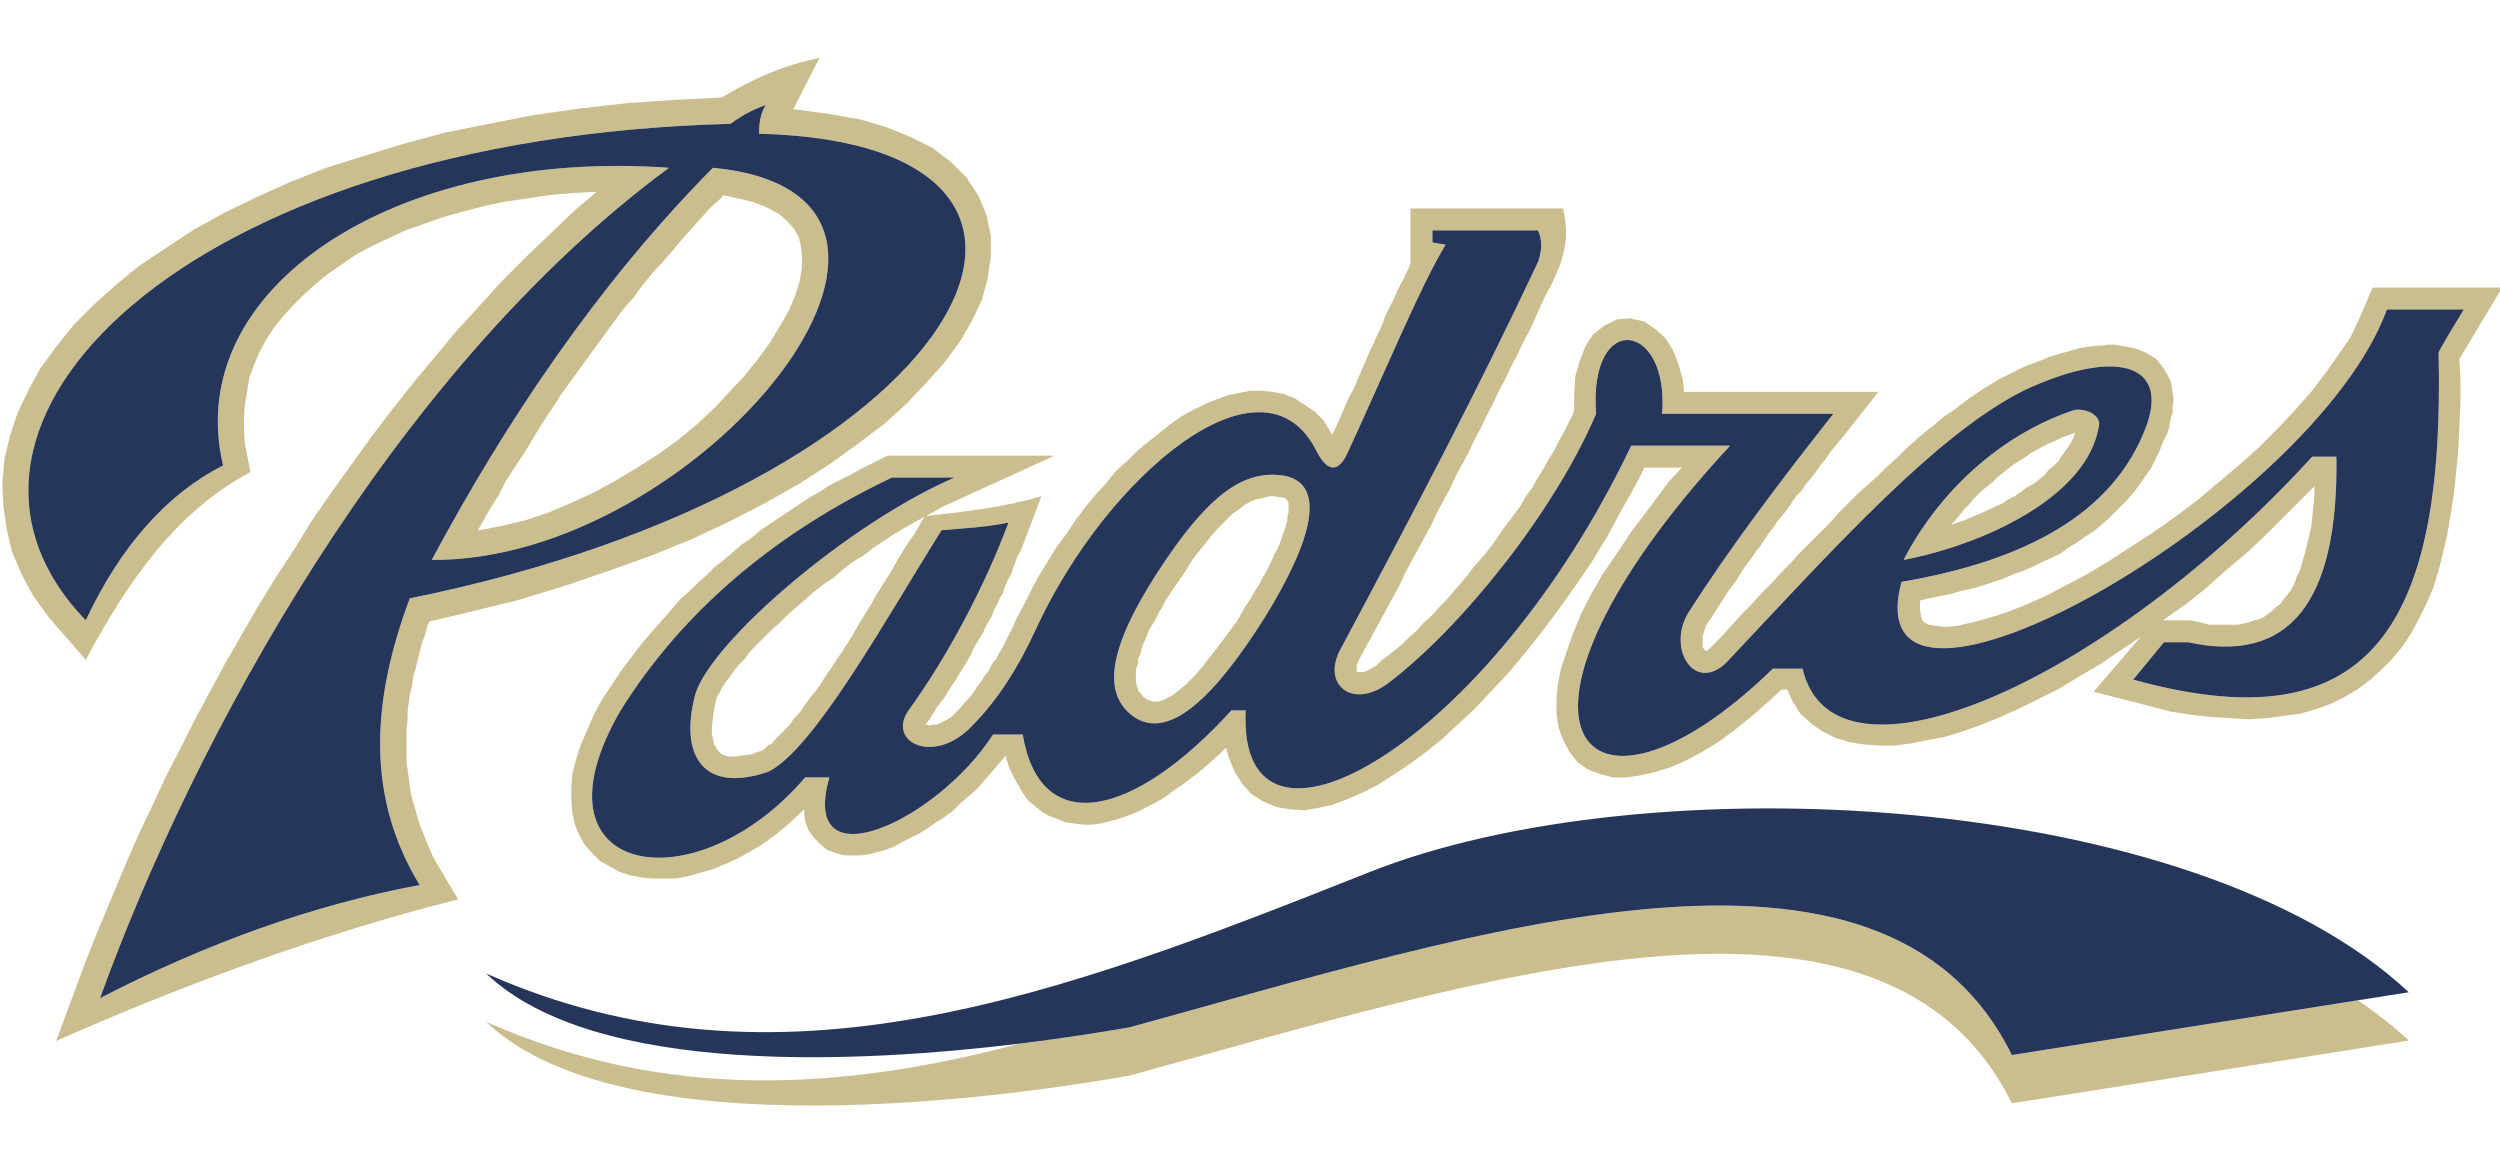
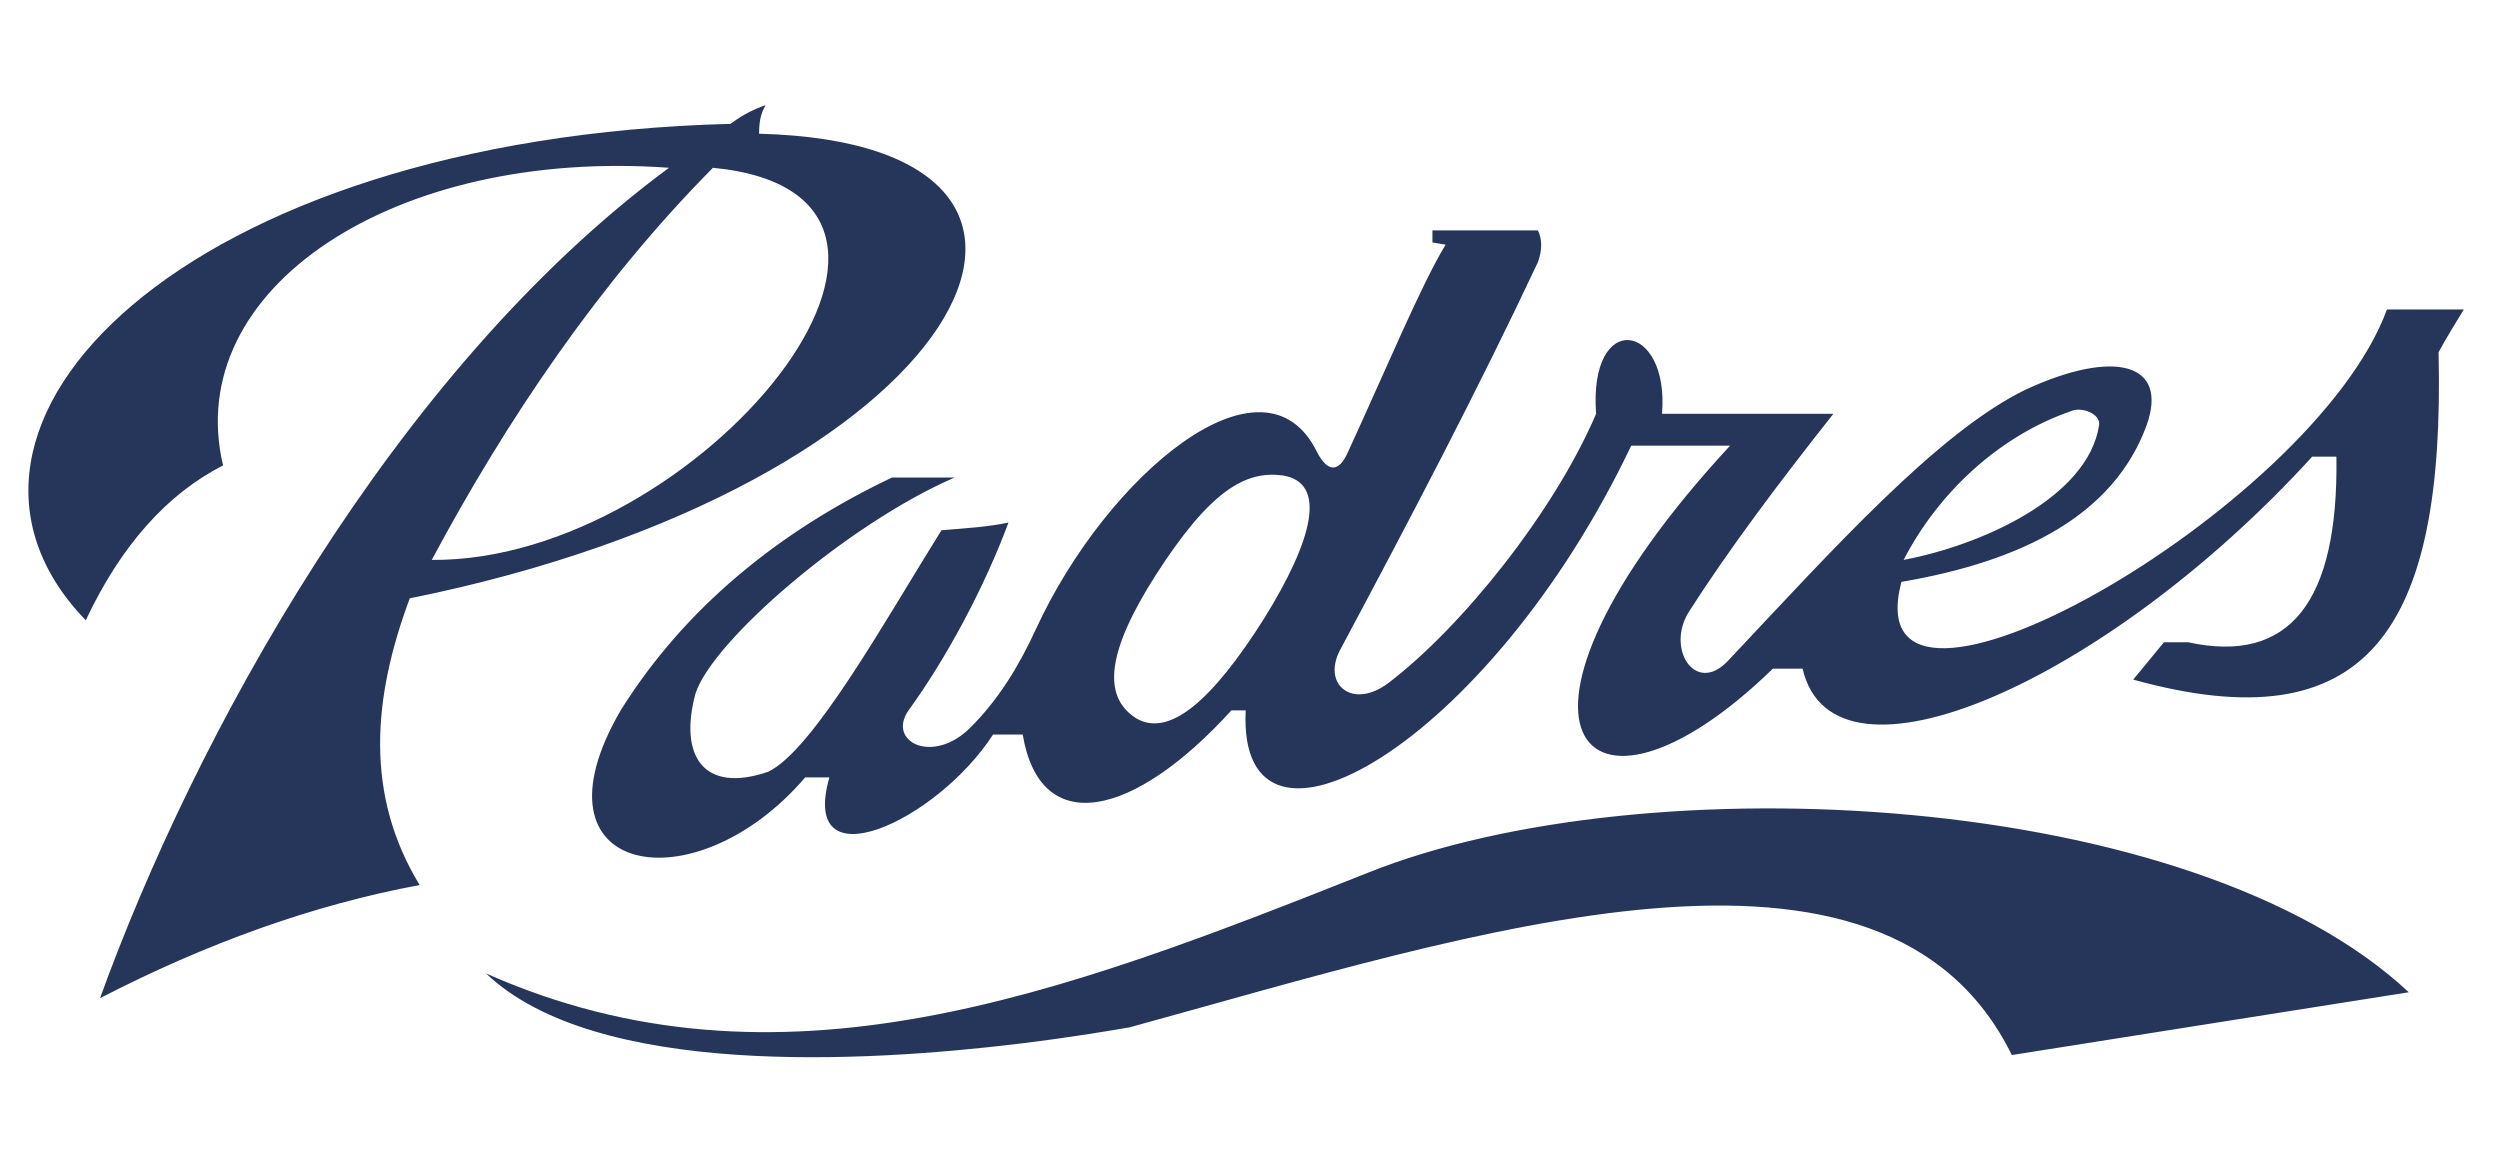
<svg xmlns="http://www.w3.org/2000/svg" version="1.1" id="Layer_1" x="0px" y="0px" width="200px" height="92.666px" viewBox="0 0 200 92.666" style="enable-background:new 0 0 200 92.666;" xml:space="preserve">
-   <path id="color2" style="fill:#CABE8F;" d="M32.519,59.643v-0.702v-0.616l0.088-0.702v-0.704l0.088-0.613l0.087-0.704l0.177-0.703  l0.087-0.703l0.176-0.615l0.176-0.703l0.175-0.702l0.176-0.703l0.264-0.703l0.176-0.703l0.176-0.351l2.988-0.704l3.954-0.967  l3.779-1.142l3.603-1.23l3.426-1.23l3.252-1.318l2.988-1.406l2.899-1.494l2.636-1.494l2.462-1.582l2.196-1.582l2.11-1.581  l1.846-1.67l1.581-1.669l1.493-1.669l1.231-1.67l0.966-1.669l0.792-1.67l0.438-1.669l0.264-1.758V18.87l-0.352-1.669l-0.615-1.494  l-0.967-1.494l-1.231-1.23l-1.493-1.142l-1.757-0.879L70.92,10.17l-2.109-0.615l-2.46-0.439l-2.636-0.351h-0.264l2.108-4.13  c-2.723,0.527-5.359,1.669-7.821,3.164l-3.514,0.176L50.27,8.237l-3.866,0.439l-3.692,0.528L39.11,9.907l-3.516,0.703l-3.251,0.878  l-3.163,0.968l-3.076,0.966l-2.9,1.142l-2.724,1.23l-2.548,1.231l-2.373,1.318l-2.285,1.494l-2.109,1.406l-1.933,1.583l-1.757,1.581  l-1.582,1.582l-1.406,1.758l-1.23,1.669l-0.966,1.757l-0.879,1.845l-0.615,1.846l-0.439,1.846l-0.176,1.933l0.088,1.846l0.263,1.846  l0.44,1.845l0.791,1.845l0.967,1.758l1.23,1.669c0.966,1.143,1.933,2.197,2.9,3.339c3.339-6.239,7.205-11.862,13.181-15.026  l-0.439-2.197l-0.088-1.142v-1.054l0.088-1.055l0.176-1.054l0.175-1.055l0.352-0.967l0.439-1.054l0.527-0.967l0.615-0.966  l0.703-0.879l0.791-0.879l0.879-0.878l0.966-0.879l0.967-0.791l1.143-0.791l1.142-0.79l1.318-0.703l1.318-0.615l1.318-0.615  l1.494-0.527l1.494-0.528l1.582-0.44l1.67-0.438l1.669-0.352l1.758-0.263l1.757-0.264l1.844-0.176l1.846-0.088h0.176l-1.67,1.406  l-1.934,1.845l-1.933,1.846l-1.933,1.933l-1.845,2.021l-1.845,2.021l-1.757,2.108l-1.758,2.109l-1.668,2.109l-1.67,2.196  l-1.582,2.197l-1.582,2.197l-1.581,2.284l-1.407,2.286l-1.493,2.284l-1.406,2.286l-1.318,2.284l-1.318,2.285l-1.23,2.284  l-1.23,2.285l-1.142,2.284l-1.143,2.197l-1.055,2.284l-1.054,2.197l-0.967,2.196l-0.879,2.11l-0.878,2.107l-0.878,2.109L6.772,77.13  l-2.285,6.15c10.72-4.745,21.441-8.611,32.162-11.334l-1.67-2.813l-0.351-0.615l-0.264-0.616l-0.264-0.615l-0.264-0.702  l-0.263-0.614l-0.175-0.616l-0.176-0.614l-0.176-0.616l-0.175-0.615l-0.089-0.703l-0.087-0.615l-0.088-0.615l-0.088-0.701v-0.616  V59.643z M33.574,70.802c-8.524,1.583-17.047,4.657-25.571,9.051c7.47-20.648,23.375-50.087,45.519-66.431  c-21.968-1.582-39.015,9.665-35.676,23.813C13.363,39.52,9.672,43.65,6.86,49.625C-8.079,34.16,14.593,11.049,58.442,9.907  c1.054-0.791,2.021-1.23,2.812-1.493c-0.439,0.703-0.526,1.493-0.526,2.284c31.019,0.79,16.432,28.208-27.945,37.17  C29.795,55.865,29.18,63.598,33.574,70.802z M57.037,13.422c-9.14,9.227-16.521,20.211-22.497,31.371  C55.894,44.968,79.796,15.619,57.037,13.422z M57.124,32.666l-1.406,1.318l-1.494,1.23l-1.583,1.142l-1.669,1.055l-1.757,1.055  l-1.758,0.966L45.7,40.223l-1.844,0.791l-1.846,0.614l-1.846,0.44l-1.845,0.353h-0.088l0.44-0.792l0.614-1.054l0.616-0.967  l0.527-1.055l0.615-0.966l0.703-1.055l0.615-0.967l0.615-1.054l0.615-0.967l0.703-1.055l0.615-0.966l0.703-0.967l0.703-0.967  l0.704-0.966l0.703-0.967l0.703-0.966l0.704-0.967l0.703-0.966l0.791-0.879l0.702-0.966l0.791-0.967l0.792-0.878l0.791-0.879  l0.791-0.966l0.79-0.878l0.791-0.879l0.792-0.878l0.877-0.792l0.088-0.175l0.878,0.175l1.495,0.352l1.142,0.44l0.967,0.526  l0.703,0.615l0.528,0.616l0.35,0.615l0.177,0.703l0.088,0.878v0.879l-0.176,1.055l-0.351,1.142l-0.528,1.23l-0.703,1.23l-0.79,1.318  l-0.967,1.318l-1.055,1.318l-1.23,1.318L57.124,32.666z M167.933,33.984c0.088-0.879-1.318-1.406-2.109-1.142  c-5.975,2.021-10.809,6.678-13.533,11.95C158.354,43.65,167.055,39.872,167.933,33.984z M164.681,36.884l-0.35,0.352l-0.44,0.352  l-0.352,0.44l-0.439,0.351l-0.439,0.352l-0.527,0.264l-0.439,0.352l-0.527,0.352l-0.527,0.263l-0.528,0.352l-0.613,0.264  l-0.528,0.264l-0.614,0.264l-0.615,0.263l-0.615,0.263l-0.526,0.177l-0.527,0.176l0.352-0.353l0.352-0.438l0.351-0.44l0.353-0.351  l0.35-0.44l0.354-0.351l0.35-0.351l0.44-0.351l0.44-0.352l0.351-0.351l0.439-0.352l0.439-0.352l0.439-0.351l0.439-0.264l0.44-0.263  l0.438-0.352l0.526-0.264l0.44-0.263l0.527-0.264l0.44-0.176l0.526-0.264l0.439-0.175l0.526-0.176L166,34.6l-0.088,0.351  l-0.177,0.352l-0.264,0.439l-0.263,0.351l-0.265,0.351L164.681,36.884z M102.555,38.027c-2.9-0.352-5.712,1.142-10.105,7.996  c-3.867,6.064-4.306,9.667-1.581,11.425c2.636,1.581,6.063-1.319,10.28-7.998C105.015,43.211,106.245,38.553,102.555,38.027z   M103.083,40.399v0.176v0.175v0.264l-0.089,0.264v0.351l-0.087,0.265l-0.089,0.351l-0.176,0.439l-0.088,0.351l-0.176,0.439  l-0.176,0.44l-0.264,0.439l-0.176,0.439l-0.264,0.527l-0.264,0.528l-0.264,0.439l-0.264,0.527l-0.351,0.528l-0.352,0.614  l-0.351,0.528l-0.703,1.23l-0.791,1.054l-0.704,0.967l-0.703,0.879l-0.615,0.79l-0.614,0.703l-0.616,0.615l-0.527,0.439  l-0.527,0.439l-0.527,0.264l-0.352,0.176l-0.351,0.088h-0.176h-0.264L92.01,56.04l-0.263-0.088l-0.088-0.088l-0.176-0.089  l-0.088-0.087l-0.087-0.176l-0.088-0.089l-0.088-0.087l-0.087-0.088v-0.176l-0.088-0.087V54.81l-0.087-0.176v-0.176v-0.176v-0.176  v-0.264V53.58l0.087-0.264l0.088-0.263v-0.353l0.176-0.351l0.088-0.352l0.087-0.351l0.176-0.352l0.176-0.439l0.175-0.44l0.264-0.439  l0.264-0.44l0.263-0.527l0.264-0.44l0.264-0.527l0.351-0.527l0.352-0.527l0.792-1.142l0.703-1.143l0.703-0.879l0.703-0.879  l0.615-0.702l0.616-0.616l0.527-0.526l0.527-0.352l0.439-0.351l0.439-0.264l0.44-0.176l0.438-0.087l0.352-0.087l0.353-0.088h0.351  l0.439,0.088h0.176h0.088l0.176,0.087l0.089,0.087l0.087,0.088v0.088l0.089,0.088V40.399z M189.812,23l-1.055,2.46l-0.701,1.493  l-0.968,1.406l-1.054,1.494l-1.143,1.494l-1.317,1.495l-1.408,1.493l-1.492,1.494l-1.583,1.406l-1.668,1.406l-1.671,1.406  l-1.756,1.318l-1.758,1.23l-1.757,1.143l-1.761,1.143l-1.755,1.054l-1.67,0.879l-1.669,0.878l-1.584,0.704l-1.581,0.614  l-1.405,0.439l-1.318,0.352l-1.142,0.264l-0.967,0.089l-0.791-0.089l-0.528-0.088l-0.351-0.176l-0.176-0.176l-0.089-0.264  l-0.088-0.527v-0.791l0.703-0.176l0.879-0.176l0.88-0.176l0.877-0.263l0.879-0.175l0.88-0.264l0.791-0.264l0.79-0.263l0.791-0.352  l0.792-0.263l0.79-0.352l0.703-0.351l0.791-0.352l0.703-0.352l0.614-0.439l0.704-0.439l0.614-0.439l0.703-0.44l0.527-0.439  l0.615-0.527l0.527-0.527l0.528-0.527l0.525-0.528l0.527-0.614l0.44-0.616l0.438-0.615l0.44-0.616l0.351-0.703l0.352-0.703  l0.264-0.702l0.352-0.704l0.175-0.527l0.089-0.615l0.176-0.528V32.49l0.088-0.527l-0.088-0.527l-0.088-0.528l-0.088-0.439  l-0.264-0.527l-0.265-0.439l-0.263-0.352l-0.351-0.44l-0.439-0.264l-0.44-0.263l-0.438-0.176l-0.529-0.176l-0.439-0.087  l-0.525-0.088l-0.528-0.088h-0.527l-0.528,0.088h-0.527l-0.525,0.088l-0.616,0.087l-0.615,0.176l-0.614,0.176l-0.615,0.176  l-0.615,0.175l-0.615,0.264l-0.703,0.264l-0.702,0.263l-0.704,0.351l-0.703,0.351l-0.703,0.353l-0.702,0.438l-0.704,0.44  l-0.79,0.527l-0.704,0.527l-0.702,0.528l-0.791,0.527l-0.702,0.615l-0.791,0.615l-0.702,0.615l-0.792,0.703l-0.703,0.703  l-0.791,0.703l-0.702,0.704l-0.791,0.702l-0.791,0.703l-0.791,0.792l-0.79,0.791l-0.705,0.791l-0.789,0.791l-0.793,0.791  l-0.789,0.791l-0.791,0.878l-0.79,0.792l-0.792,0.878l-0.791,0.791l-0.79,0.88l-0.791,0.79l-1.581,1.758l-0.793,0.791l-0.264,0.264  l-0.175,0.088l-0.088-0.088l-0.087-0.088l-0.089-0.176v-0.264v-0.264v-0.264l0.089-0.352l0.087-0.264l0.176-0.439l0.264-0.352  l0.352-0.527l0.263-0.44l0.353-0.527l0.263-0.438l0.352-0.527l0.352-0.44l0.351-0.527l0.266-0.439l0.35-0.527l0.352-0.439  l0.35-0.527l0.352-0.439l0.354-0.527l0.35-0.527l0.352-0.439l0.351-0.528l0.44-0.526l0.351-0.44l0.352-0.527l0.354-0.527l0.438-0.44  l0.351-0.528l0.44-0.527l0.351-0.44l0.353-0.527l0.439-0.527l0.35-0.527l0.441-0.527l0.352-0.439l0.439-0.528l2.637-3.339h-15.554  l-0.089-0.966l-0.352-1.231l-0.438-1.143l-0.614-0.966l-0.791-0.704l-0.879-0.615l-1.143-0.263l-1.056,0.087l-1.055,0.527  l-0.876,0.704l-0.617,0.967l-0.44,1.142l-0.351,1.23l-0.088,1.494v1.143l-0.088,0.351l-0.351,0.704l-0.353,0.703l-0.439,0.791  l-0.351,0.703l-0.44,0.704l-0.438,0.79l-0.44,0.704l-0.438,0.791l-0.528,0.703l-0.439,0.79l-0.526,0.704l-0.528,0.703l-0.526,0.703  l-0.527,0.791l-0.527,0.704l-0.528,0.615l-0.614,0.703l-0.527,0.703l-0.527,0.615l-0.615,0.703l-0.526,0.615l-0.615,0.616  l-0.528,0.614l-0.614,0.527l-0.527,0.615l-0.615,0.527l-0.526,0.527l-0.527,0.439l-0.528,0.439l-0.614,0.438l-0.44,0.439  l-0.438,0.265l-0.353,0.175l-0.263,0.088h-0.176h-0.176h-0.089h-0.088v-0.088V53.58v-0.087v-0.265l0.088-0.264l0.177-0.351  l0.526-0.967l0.528-0.968l0.526-0.965l0.527-0.967l0.527-0.967l0.526-0.967l0.44-0.966l0.527-0.967l0.527-0.967l0.528-0.967  l0.525-0.966l0.44-0.967l0.526-0.967l0.527-0.966l0.44-0.966l0.526-0.967l0.528-0.966l0.438-0.967l0.527-0.966l0.44-0.966  l0.527-0.967l0.438-0.967l0.528-0.966l0.439-0.967l0.527-0.967l0.438-0.966l0.527-0.966l0.439-0.967l0.438-0.966l0.44-0.967  l0.527-0.966l0.613-1.407c0.616-1.757,0.616-2.899,0.266-4.569h-12.216v4.306l-0.087,0.351l-0.265,0.527l-0.175,0.44l-0.264,0.439  l-0.263,0.527l-0.176,0.44l-0.264,0.528l-0.266,0.527l-0.263,0.527l-0.176,0.527l-0.264,0.616l-0.264,0.527l-0.263,0.615  l-0.264,0.527l-0.265,0.615l-0.263,0.615l-0.264,0.615l-0.265,0.615l-0.263,0.615l-0.352,0.615l-0.264,0.615l-0.264,0.615  l-0.263,0.616l-0.529,1.142l-0.175-0.263l-0.527-0.879l-0.702-0.703l-0.791-0.527l-0.792-0.527l-0.878-0.351l-0.879-0.176  l-0.879-0.087h-0.966l-0.878,0.176l-0.88,0.176l-0.967,0.352l-0.878,0.351l-0.878,0.44l-0.968,0.527l-0.878,0.614L92.801,34.6  l-0.879,0.703l-0.879,0.703l-0.878,0.879l-0.879,0.791l-0.791,0.966l-0.878,0.967l-0.791,0.967l-0.79,1.054l-0.703,1.056  l-0.792,1.054l-0.703,1.143l-0.702,1.142l-0.616,1.144l-0.616,1.23l-0.615,1.142l-0.263,0.616l-0.264,0.525l-0.263,0.528  l-0.264,0.527l-0.264,0.439l-0.263,0.526l-0.353,0.439l-0.263,0.527l-0.351,0.439l-0.264,0.438l-0.352,0.441l-0.264,0.438  l-0.351,0.44l-0.351,0.352l-0.352,0.439l-0.264,0.264l-0.439,0.441l-0.439,0.263l-0.351,0.175l-0.352,0.176h-0.351l-0.264,0.089  l-0.176-0.089h-0.176l0.176-0.176l0.264-0.35l0.263-0.441l0.264-0.439l0.264-0.352l0.351-0.44l0.265-0.438l0.263-0.439l0.264-0.353  l0.264-0.438l0.264-0.439l0.264-0.439l0.263-0.439l0.264-0.438l0.176-0.439l0.264-0.439l0.264-0.439l0.264-0.439l0.176-0.439  l0.264-0.439l0.263-0.44l0.176-0.526l0.264-0.441l0.175-0.439l0.264-0.439l0.176-0.527l0.175-0.439l0.264-0.439l0.176-0.527  l0.175-0.439l0.176-0.527l0.265-0.439l1.668-4.393c-2.987,0.878-6.15,1.23-9.227,1.581l0.615-0.351l0.791-0.44l0.792-0.351  l8.084-3.691H71.008l-1.23,0.616l-0.879,0.438l-0.79,0.44l-0.879,0.439l-0.878,0.439l-0.792,0.528l-0.79,0.44l-0.791,0.526  l-0.791,0.528l-0.791,0.527l-0.79,0.528l-0.792,0.528l-0.703,0.614l-0.791,0.527l-0.703,0.615l-0.703,0.615l-0.703,0.527  l-0.703,0.703l-0.703,0.615l-0.615,0.615l-0.703,0.615l-0.616,0.703l-0.615,0.703l-0.615,0.703l-0.615,0.702l-0.616,0.704  l-0.527,0.703l-0.615,0.79l-0.527,0.703l-0.527,0.791l-0.527,0.791l-0.527,0.791l-0.704,1.318L46.931,58.5l-0.527,1.23l-0.352,1.144  l-0.264,1.053L45.7,62.983v1.055l0.088,0.965l0.176,0.88l0.351,0.878l0.439,0.792l0.615,0.703l0.615,0.614l0.791,0.44l0.791,0.439  l0.792,0.264l0.878,0.175l0.878,0.088h0.967h0.966l0.967-0.176l0.967-0.264l0.966-0.264l1.054-0.438l0.967-0.439l0.966-0.528  l1.055-0.614l0.967-0.704l0.966-0.789l0.965-0.88l0.44-0.438v0.175l0.087,0.791l0.264,0.702l0.44,0.615l0.526,0.528l0.528,0.439  l0.702,0.264l0.704,0.176h0.614h0.704l0.615-0.088l0.703-0.177l0.615-0.175l0.703-0.265l0.615-0.351l0.704-0.353l0.702-0.35  l0.704-0.44l0.615-0.439l0.702-0.44l0.704-0.528l0.615-0.613l0.615-0.528l0.703-0.616l0.528-0.612l0.614-0.705l0.527-0.614  l0.528-0.614h0.088v0.176l0.263,0.789l0.352,0.703l0.352,0.615l0.351,0.615l0.439,0.616l0.527,0.438l0.527,0.439l0.615,0.352  l0.703,0.264l0.615,0.265l0.703,0.087l0.703,0.089h0.704l0.703-0.089l0.704-0.176l0.703-0.176l0.703-0.264l0.704-0.265l0.702-0.351  l0.703-0.351l0.791-0.44l0.703-0.528l0.79-0.526l0.703-0.525l0.792-0.617l0.703-0.615l0.79-0.702l0.528-0.527l0.263,0.88  l0.439,1.053l0.616,0.968l0.703,0.79l0.967,0.615l1.054,0.44l1.055,0.177l1.143,0.086l1.055-0.176l1.229-0.263l1.144-0.439  l1.23-0.527l1.229-0.615l1.23-0.79l1.318-0.879l1.318-0.968l1.317-1.053l1.318-1.23l1.318-1.231l1.318-1.405l1.405-1.494  l1.318-1.581l1.318-1.671l1.317-1.756l1.318-1.846l1.318-1.933l1.23-2.021l1.143-2.108l1.229-2.197l0.617-1.23h2.987l-1.055,1.142  l-1.494,2.021l-1.405,1.846l-1.231,1.844l-1.143,1.669l-0.965,1.67l-0.793,1.581l-0.614,1.493l-0.526,1.495l-0.44,1.318  l-0.263,1.317l-0.089,1.143v1.143l0.176,1.142l0.353,0.968l0.526,0.965l0.616,0.793l0.879,0.613l0.966,0.352l1.054,0.264h1.056  l1.142-0.175l1.143-0.265l1.141-0.35l1.231-0.527l1.317-0.705l1.318-0.79l1.318-0.968l1.406-1.141l1.406-1.231l0.966-0.879h0.438  l0.44,0.967l0.615,0.967l0.879,0.791l0.878,0.614l1.055,0.528l1.143,0.351l1.142,0.176l1.23,0.088h1.231l1.317-0.176l1.317-0.263  l1.407-0.264l1.405-0.44l1.493-0.527l1.495-0.613l1.581-0.705l1.581-0.79l1.583-0.791l1.582-0.967l1.669-0.967l1.671-1.142  l1.581-1.055l-1.669,1.933l-2.11,2.461l4.48,1.143l1.671,0.438l1.669,0.265l1.582,0.177l1.581,0.088l1.407,0.087l1.493-0.087  l1.319-0.177l1.317-0.176l1.23-0.352l1.229-0.438l1.055-0.529l1.056-0.614l1.054-0.791l0.879-0.791l0.877-0.879l0.793-0.966  l0.702-1.056l0.615-1.142l0.614-1.23l0.528-1.229l0.439-1.406l0.352-1.406l0.352-1.493l0.263-1.582l0.265-1.67l0.175-1.669  l0.175-1.758l0.088-1.933l0.089-1.933v-1.933l-0.089-1.582l0.791-1.318l0.264-0.439L200.182,23H189.812z M195.086,28.185  c0.526,22.319-5.712,31.371-24.431,26.186c0.793-0.967,1.672-2.021,2.461-2.987c0.704,0,1.318,0,1.935,0  c8.084,1.757,12.038-3.164,11.862-14.851c-0.615,0-1.318,0-1.934,0c-16.432,18.013-38.312,27.681-40.772,16.96  c-0.791,0-1.582,0-2.373,0c-15.379,14.938-24.077,4.48-3.427-17.839c-2.637,0-5.273,0-7.909,0  c-11.423,23.989-31.546,35.414-30.843,21.178c-0.44,0-0.792,0-1.142,0c-7.821,8.611-15.291,10.281-16.697,1.934  c-0.79,0-1.581,0-2.373,0c-4.481,6.941-15.554,12.037-13.092,3.426c-0.615,0-1.318,0-1.934,0  c-8.874,10.37-22.495,7.909-14.763-5.359c5.097-8.172,12.654-14.324,21.706-18.629h5.008c-8.524,3.691-19.42,13.093-20.738,17.311  c-1.318,4.921,0.615,7.996,5.799,6.238c3.603-1.669,9.49-12.302,13.884-19.331c2.108-0.176,3.69-0.265,5.36-0.616  c-1.845,5.008-4.92,10.809-7.996,15.026c-1.758,2.548,2.02,4.394,5.008,1.317c2.11-2.108,3.779-4.745,5.185-7.82  c5.711-12.39,18.277-22.847,22.496-14.147c0.878,1.669,1.758,1.581,2.46,0c3.075-6.678,5.887-13.445,7.821-16.608  c-0.615-0.088-0.44-0.088-1.056-0.176v-0.966c2.548,0,5.976,0,8.436,0c0.353,0.703,0.353,1.581,0,2.548  c-4.832,10.281-10.193,20.474-15.729,30.844c-1.669,2.899,0.878,5.009,3.777,2.812c5.889-4.481,13.271-13.708,16.609-21.529  c-0.614-8.347,5.887-7.381,5.274,0c4.392,0,9.313,0,13.707,0c-4.306,5.448-8.347,10.809-11.599,15.905  c-1.758,2.9,0.526,6.503,3.075,3.954c8.523-9.05,16.87-18.365,23.9-21.792c7.03-3.252,11.512-2.196,9.667,2.9  c-2.637,7.118-9.841,10.809-19.596,12.477c-4.042,15.291,32.953-5.711,38.84-21.792c2.109,0,4.131,0,6.151,0  C196.404,25.9,195.701,27.042,195.086,28.185z M173.029,49.625l1.758-1.229l1.67-1.318l1.668-1.495l1.671-1.406l1.669-1.582  l1.581-1.582l1.583-1.583l0.527-0.526v0.615l-0.088,0.967l-0.089,0.878l-0.087,0.791l-0.177,0.791l-0.176,0.703l-0.175,0.703  l-0.175,0.615l-0.177,0.615l-0.264,0.527l-0.175,0.527l-0.265,0.528l-0.265,0.35l-0.35,0.439l-0.265,0.352l-0.351,0.264  l-0.264,0.264l-0.353,0.264l-0.352,0.264l-0.352,0.176l-0.439,0.088l-0.438,0.176l-0.44,0.088l-0.439,0.088h-0.528h-0.527h-0.613  h-0.616l-0.614-0.176l-0.88-0.176H173.029z M73.996,41.278l-0.879,1.494l-0.438,0.614l-0.44,0.704l-0.439,0.703l-0.439,0.791  l-0.44,0.704l-0.439,0.703l-0.439,0.703l-0.439,0.792l-0.439,0.702l-0.44,0.703l-0.44,0.79l-0.439,0.704l-0.439,0.703l-0.439,0.614  l-0.439,0.703l-0.44,0.615l-0.439,0.703l-0.438,0.615l-0.44,0.527L64.33,56.48l-0.352,0.527l-0.439,0.441l-0.352,0.525l-0.439,0.438  l-0.352,0.354l-0.351,0.352l-0.264,0.351l-0.352,0.176l-0.264,0.264l-0.264,0.176h-0.088l-0.703,0.264l-0.703,0.088l-0.616,0.089  h-0.439l-0.352-0.089l-0.264-0.088l-0.175-0.177l-0.176-0.176L57.3,59.819l-0.176-0.264l-0.087-0.438l-0.088-0.44v-0.527  l0.088-0.701l0.087-0.704l0.176-0.791l0.087-0.264l0.176-0.265l0.175-0.351l0.264-0.439l0.352-0.44l0.351-0.527l0.352-0.439  l0.527-0.527l0.439-0.614l0.528-0.528l0.615-0.614l0.527-0.527l0.703-0.615l0.615-0.615l0.704-0.615l0.702-0.615l0.704-0.614  l0.79-0.616l0.79-0.527l0.703-0.615l0.791-0.615l0.879-0.527l0.791-0.616l0.791-0.527l0.791-0.526l0.879-0.527l0.791-0.439  l0.791-0.44L73.996,41.278z M160.946,84.405l27.692-4.381c1.473,1.007,2.841,2.074,4.064,3.219l-31.757,5.024  c-10.198-20.72-42.939-9.798-70.571-2.22c-4.261,0.739-39.652,7.006-51.487-4.307c14.288,6.349,28.317,5.555,42.681,1.751  c4.416-0.538,7.688-1.113,8.806-1.306C118.007,74.606,150.748,63.685,160.946,84.405z" />
  <path id="color1" style="fill:#26365B;" d="M32.782,47.868c44.377-8.962,58.964-36.38,27.945-37.17c0-0.791,0.087-1.581,0.526-2.284  c-0.791,0.263-1.758,0.703-2.812,1.493C14.593,11.049-8.079,34.16,6.86,49.625c2.811-5.976,6.503-10.105,10.984-12.39  C14.506,23.087,31.553,11.84,53.521,13.422C31.378,29.766,15.472,59.205,8.002,79.853c8.524-4.394,17.047-7.468,25.571-9.051  C29.18,63.598,29.795,55.865,32.782,47.868z M57.037,13.422c22.759,2.197-1.143,31.546-22.497,31.371  C40.516,33.633,47.897,22.649,57.037,13.422z M192.703,79.381l-4.064,0.642l-27.692,4.381c-10.198-20.72-42.939-9.799-70.571-2.219  c-1.118,0.192-4.39,0.768-8.806,1.306c-12.416,1.511-33.951,2.732-42.681-5.613c23.35,10.378,46.013,1.688,70.569-8.069  C131.631,60.945,175.406,63.192,192.703,79.381z M197.106,24.758c-2.02,0-4.042,0-6.151,0c-5.887,16.081-42.882,37.082-38.84,21.792  c9.755-1.669,16.959-5.359,19.596-12.477c1.845-5.097-2.637-6.152-9.667-2.9c-7.03,3.428-15.377,12.742-23.9,21.792  c-2.549,2.549-4.833-1.054-3.075-3.954c3.252-5.096,7.293-10.457,11.599-15.905c-4.394,0-9.315,0-13.707,0  c0.613-7.381-5.888-8.347-5.274,0c-3.339,7.821-10.721,17.049-16.609,21.529c-2.899,2.197-5.446,0.088-3.777-2.812  c5.535-10.37,10.896-20.563,15.729-30.844c0.353-0.967,0.353-1.845,0-2.548c-2.46,0-5.888,0-8.436,0v0.966  c0.615,0.088,0.44,0.088,1.056,0.176c-1.935,3.163-4.746,9.93-7.821,16.608c-0.702,1.581-1.582,1.669-2.46,0  c-4.219-8.7-16.785,1.757-22.496,14.147c-1.406,3.075-3.075,5.712-5.185,7.82c-2.988,3.076-6.766,1.23-5.008-1.317  c3.075-4.218,6.15-10.018,7.996-15.026c-1.67,0.351-3.251,0.439-5.36,0.616C70.92,49.45,65.033,60.082,61.43,61.751  c-5.185,1.758-7.117-1.317-5.799-6.238c1.318-4.218,12.214-13.62,20.738-17.311H71.36c-9.052,4.305-16.609,10.458-21.706,18.629  c-7.732,13.269,5.889,15.73,14.763,5.359c0.616,0,1.319,0,1.934,0c-2.462,8.611,8.611,3.516,13.092-3.426c0.792,0,1.583,0,2.373,0  c1.406,8.348,8.875,6.678,16.697-1.934c0.35,0,0.702,0,1.142,0c-0.703,14.236,19.42,2.812,30.843-21.178c2.636,0,5.272,0,7.909,0  c-20.65,22.319-11.952,32.777,3.427,17.839c0.791,0,1.582,0,2.373,0c2.46,10.721,24.341,1.053,40.772-16.96c0.615,0,1.318,0,1.934,0  c0.176,11.687-3.778,16.608-11.862,14.851c-0.616,0-1.23,0-1.935,0c-0.789,0.967-1.668,2.021-2.461,2.987  c18.719,5.185,24.957-3.867,24.431-26.186C195.701,27.042,196.404,25.9,197.106,24.758z M165.823,32.842  c0.791-0.264,2.197,0.263,2.109,1.142c-0.878,5.888-9.578,9.666-15.643,10.808C155.014,39.52,159.848,34.863,165.823,32.842z   M101.148,49.45c-4.218,6.679-7.645,9.579-10.28,7.998c-2.725-1.759-2.286-5.361,1.581-11.425c4.394-6.854,7.206-8.348,10.105-7.996  C106.245,38.553,105.015,43.211,101.148,49.45z" />
</svg>